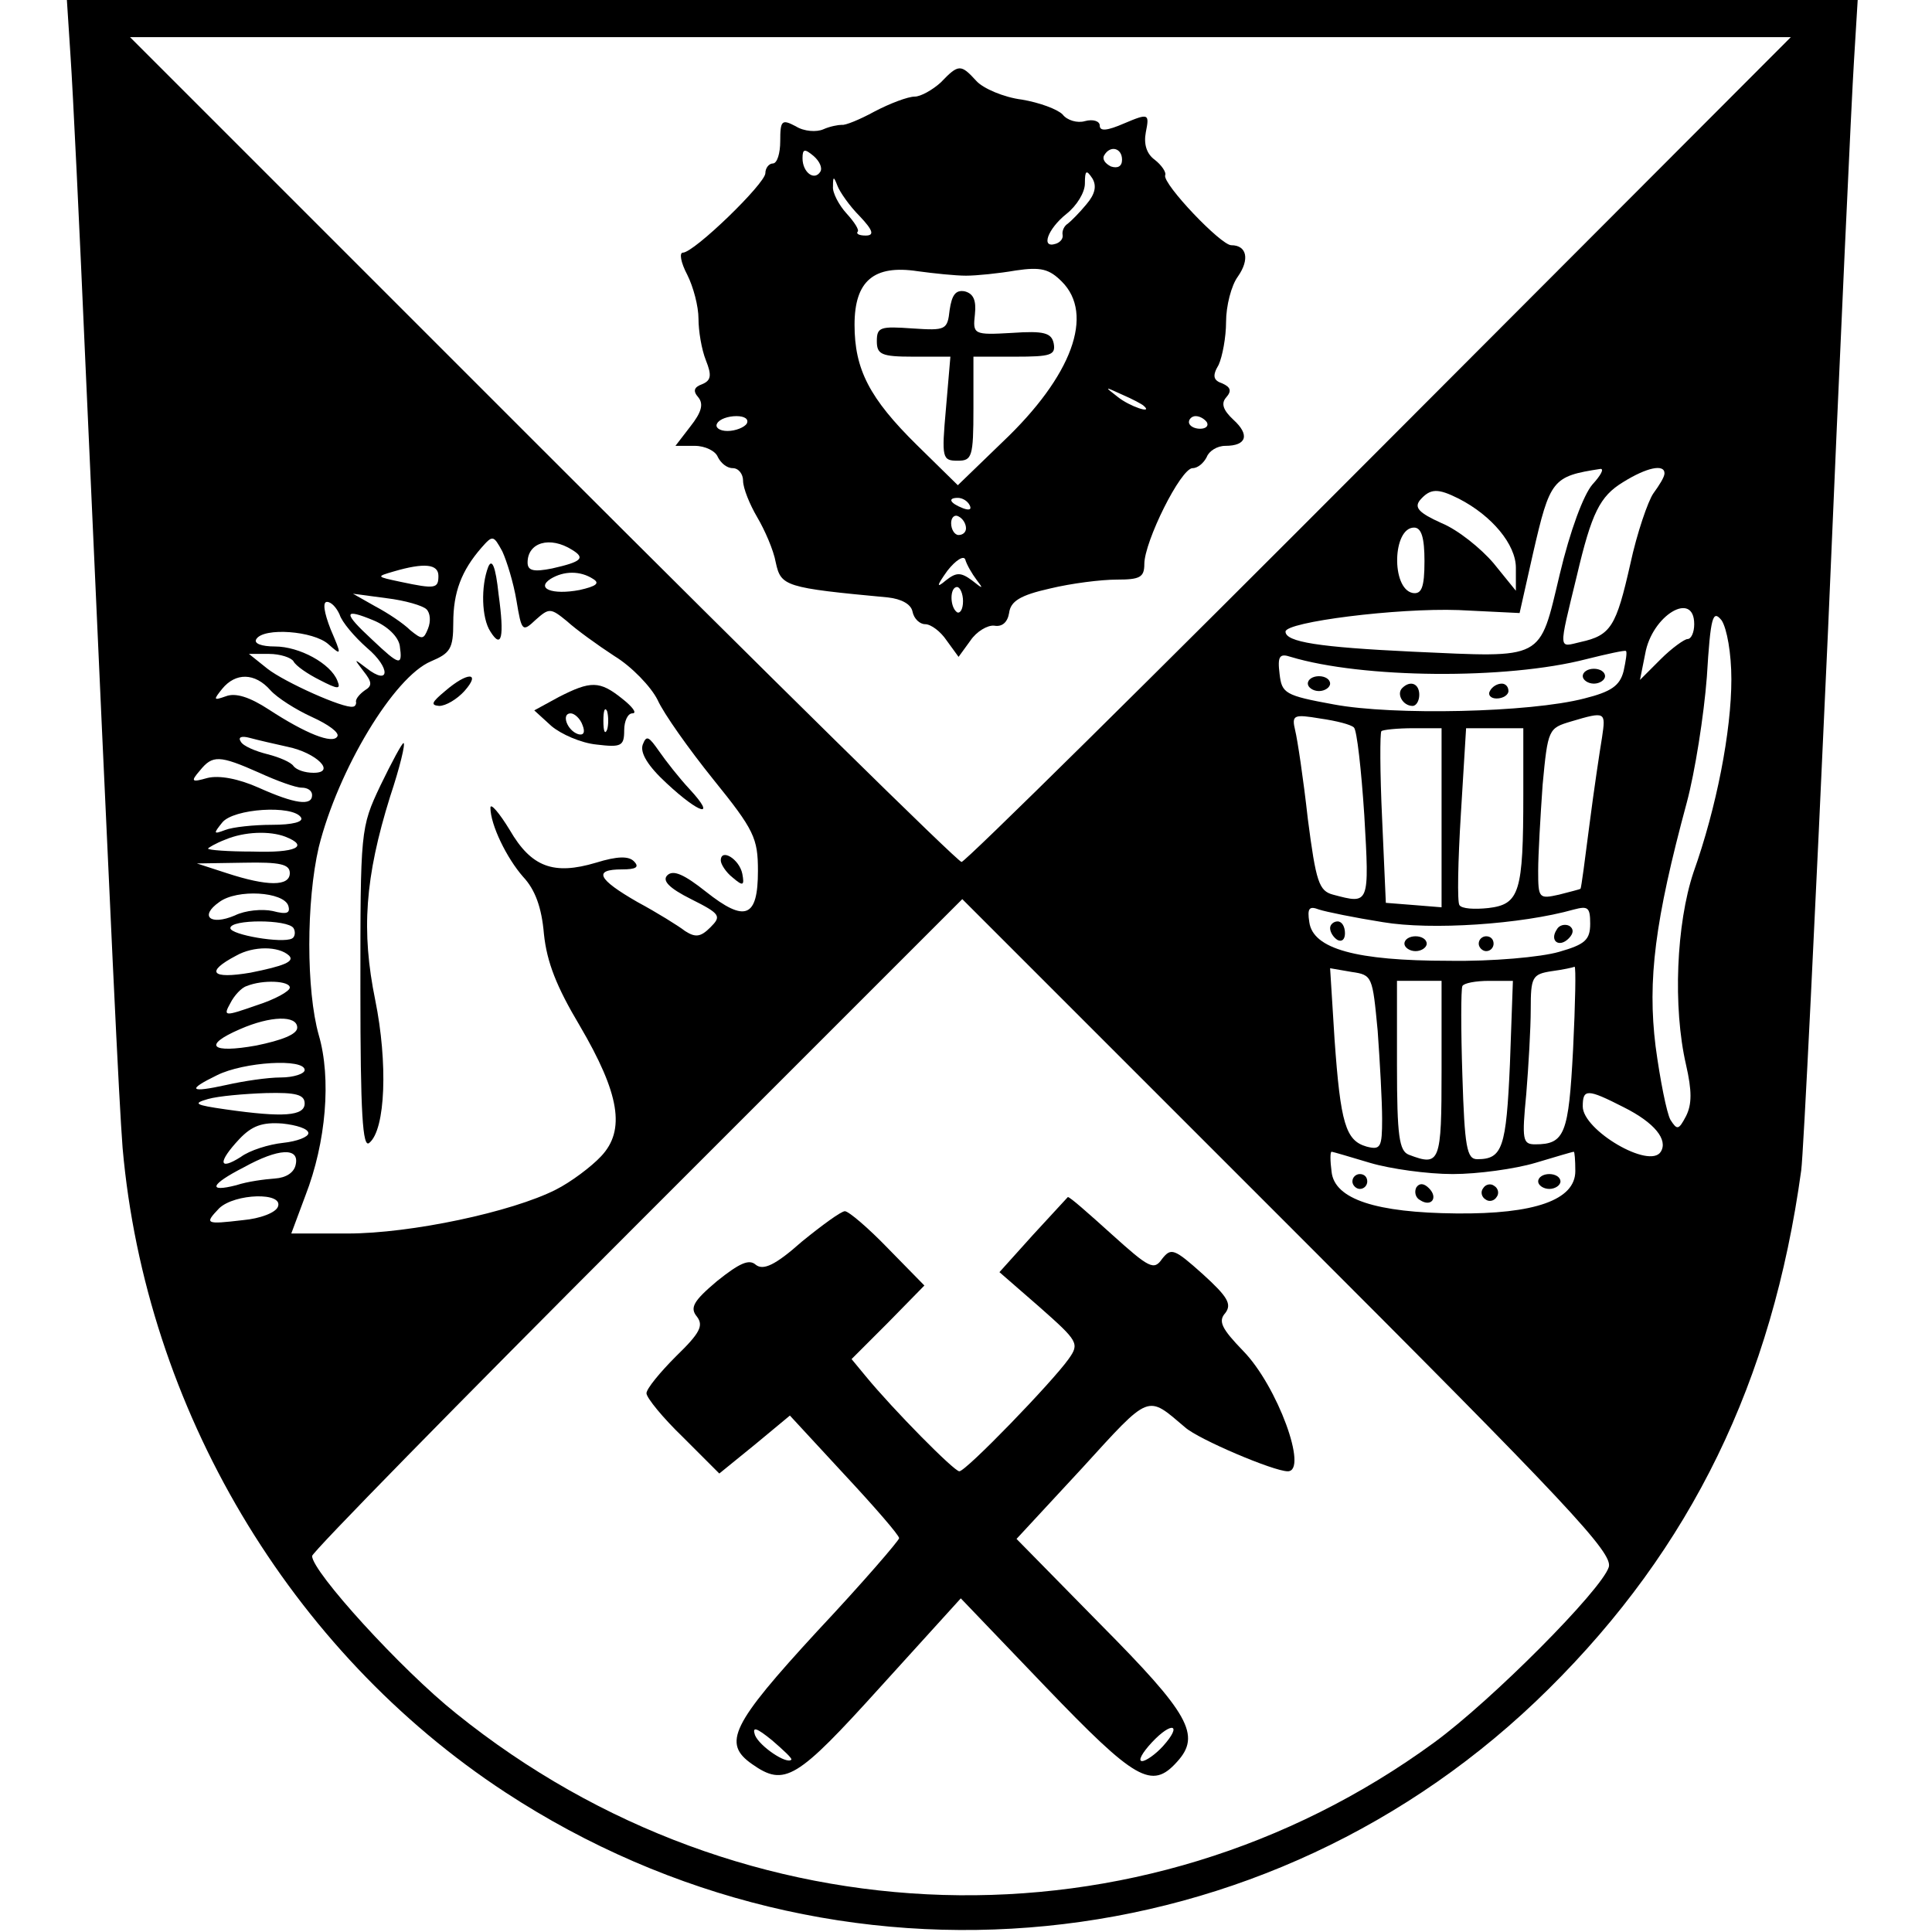
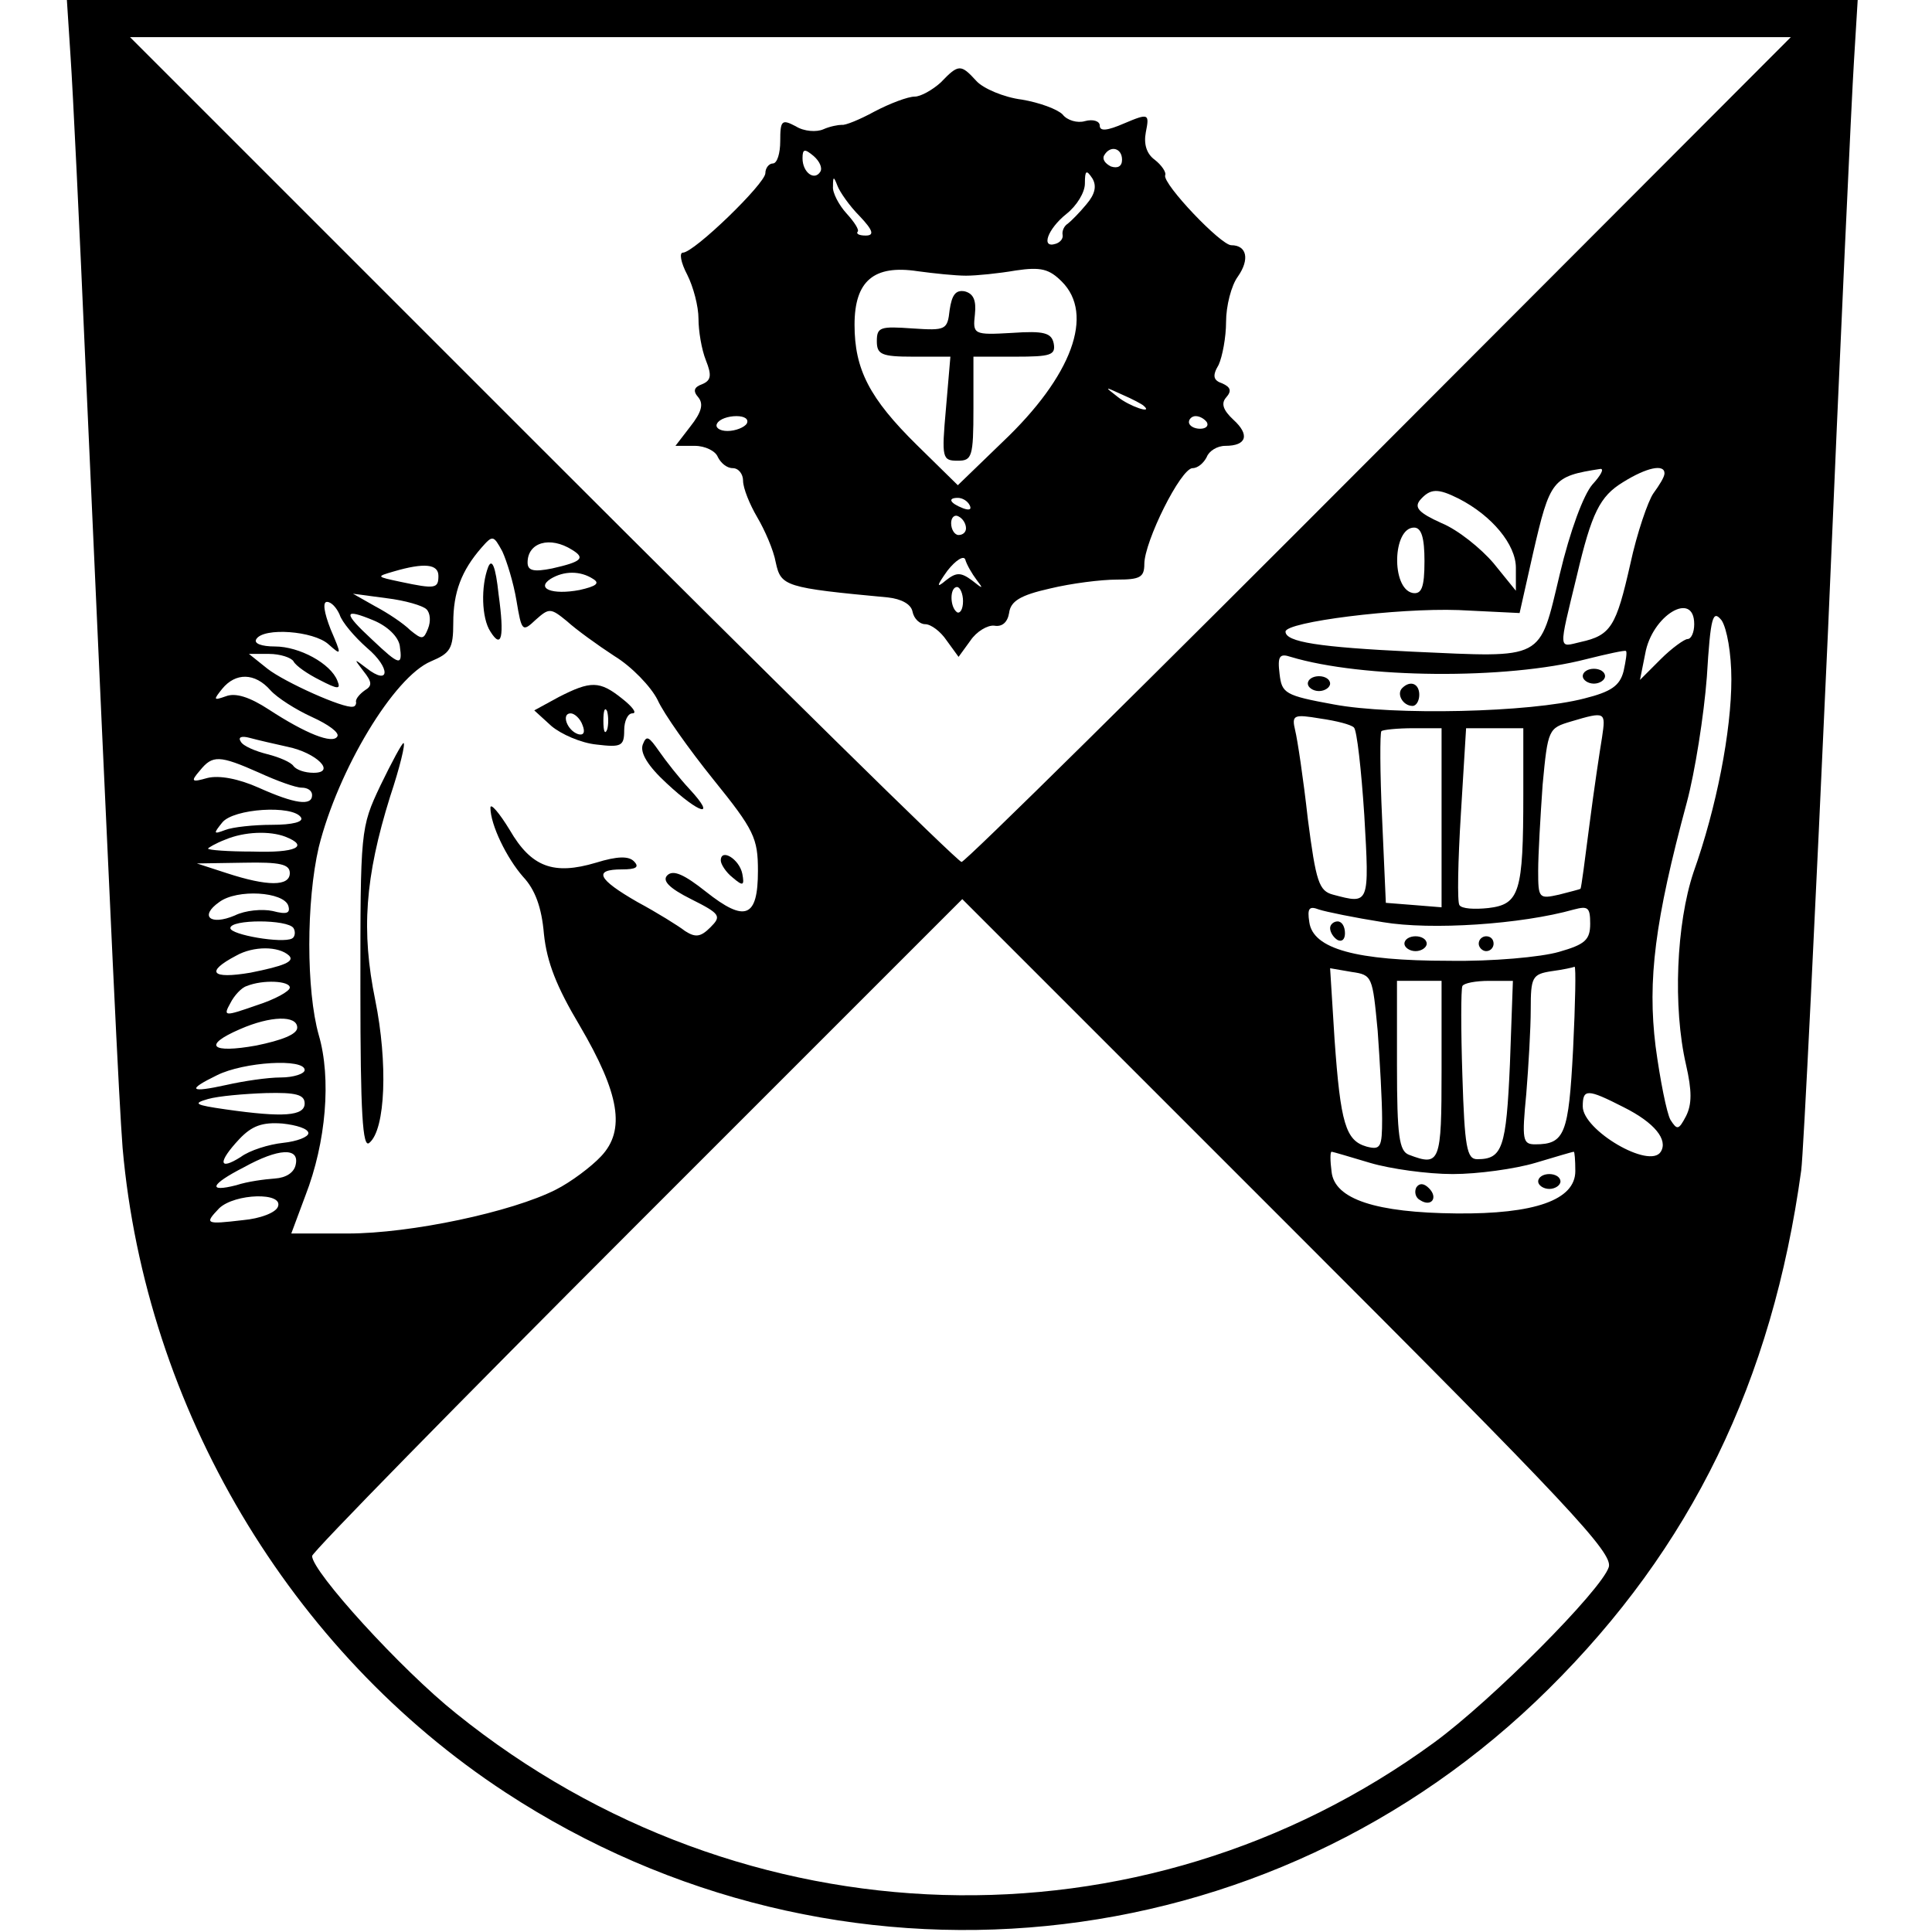
<svg xmlns="http://www.w3.org/2000/svg" version="1.0" width="260pt" height="260pt" viewBox="0 0 260 260" preserveAspectRatio="xMidYMid meet">
  <g transform="translate(0,260) scale(0.1,-0.1)" fill="#000000" stroke="none">
    <path d="M95 2523 c3 -43 12 -229 20 -413 36 -801 45 -989 50 -1055 31 -350 225 -677 515 -867 446 -292 1028 -234 1404 139 192 190 301 414 340 698 3 22 19 348 36 725 16 377 32 722 35 768 l5 82 -1205 0 -1205 0 5 -77z m1761 -528 c-304 -305 -557 -555 -562 -555 -5 0 -259 250 -564 555 l-555 555 1117 0 1118 0 -554 -555z m287 -47 c-12 -14 -30 -62 -44 -121 -28 -117 -19 -112 -198 -104 -126 6 -171 13 -171 27 0 13 150 32 233 29 l82 -4 18 80 c23 100 26 104 91 114 5 0 0 -9 -11 -21z m97 15 c0 -5 -7 -16 -15 -27 -7 -10 -22 -53 -31 -95 -19 -84 -26 -96 -67 -105 -30 -7 -30 -14 -5 89 20 85 31 107 62 126 32 20 56 25 56 12z m-277 -34 c45 -23 77 -62 77 -93 l0 -31 -30 37 c-17 20 -48 45 -70 54 -31 14 -37 21 -29 31 14 16 24 16 52 2z m-46 -84 c0 -36 -4 -45 -16 -43 -29 6 -27 88 2 88 10 0 14 -14 14 -45z m-1222 -53 c7 -42 8 -43 26 -26 18 16 20 16 42 -2 12 -11 41 -32 64 -47 23 -14 49 -41 58 -59 8 -18 42 -66 75 -107 55 -68 60 -79 60 -123 0 -63 -17 -70 -70 -28 -29 23 -44 30 -52 22 -7 -7 2 -17 32 -32 40 -20 41 -23 26 -38 -13 -13 -20 -14 -34 -5 -9 7 -38 25 -64 39 -54 31 -60 44 -21 44 19 0 24 3 16 11 -7 7 -22 7 -51 -2 -57 -17 -87 -6 -116 44 -14 23 -26 37 -26 30 0 -23 22 -68 44 -93 16 -17 25 -41 28 -77 4 -38 17 -71 48 -123 54 -92 62 -141 29 -176 -13 -14 -41 -35 -61 -45 -59 -30 -195 -59 -280 -59 l-76 0 19 51 c28 72 35 158 18 216 -17 60 -17 180 0 253 26 104 101 229 151 250 26 11 30 17 30 52 0 41 11 70 38 101 15 17 16 17 28 -5 6 -13 15 -42 19 -66z m75 68 c18 -11 13 -16 -27 -25 -25 -5 -33 -3 -33 8 0 27 30 36 60 17z m-180 -35 c0 -17 -4 -18 -51 -8 -33 7 -33 7 -9 14 41 12 60 10 60 -6z m208 -4 c10 -6 4 -10 -18 -15 -37 -7 -59 2 -39 15 18 11 40 11 57 0z m-224 -41 c5 -5 6 -16 2 -26 -6 -15 -8 -15 -24 -2 -9 9 -30 23 -47 32 l-30 17 45 -6 c25 -3 49 -10 54 -15z m-117 -7 c3 -10 20 -30 37 -45 32 -27 31 -52 -1 -27 -17 13 -17 13 -4 -4 12 -15 12 -20 2 -26 -7 -5 -12 -11 -12 -15 1 -3 -1 -7 -4 -7 -12 -3 -92 33 -115 51 l-25 20 27 0 c15 0 30 -5 33 -10 3 -6 19 -17 35 -25 25 -13 29 -13 24 -1 -9 23 -51 46 -84 46 -18 0 -29 4 -25 10 10 16 77 11 97 -7 18 -16 18 -15 3 20 -9 23 -11 37 -5 37 6 0 13 -8 17 -17z m81 -42 c4 -28 0 -27 -37 8 -40 37 -39 43 2 26 19 -8 33 -22 35 -34z m1742 29 c0 -11 -4 -20 -9 -20 -4 0 -21 -12 -36 -27 l-28 -28 7 35 c9 52 66 86 66 40z m50 -74 c0 -70 -20 -173 -51 -260 -23 -69 -28 -181 -10 -259 8 -35 8 -53 0 -69 -10 -19 -12 -19 -21 -5 -5 9 -14 54 -20 99 -11 89 -1 169 42 328 11 41 23 117 27 169 5 82 8 91 20 76 7 -11 13 -44 13 -79z m-145 11 c-5 -20 -17 -28 -53 -37 -73 -19 -257 -23 -337 -8 -66 12 -70 15 -73 41 -3 24 0 28 15 23 96 -29 290 -31 398 -3 28 7 51 12 53 11 2 -1 0 -13 -3 -27z m-1821 -26 c9 -10 34 -26 56 -36 22 -10 37 -21 34 -26 -6 -11 -43 4 -92 36 -26 17 -45 23 -58 18 -17 -6 -17 -5 -5 10 18 22 44 22 65 -2z m1458 -50 c4 -3 10 -57 14 -118 7 -121 7 -120 -42 -107 -19 5 -23 17 -34 102 -6 54 -14 107 -17 119 -5 21 -2 22 34 16 21 -3 41 -8 45 -12z m334 -13 c-3 -18 -11 -71 -17 -118 -6 -47 -11 -85 -12 -86 -1 -1 -14 -4 -29 -8 -27 -6 -28 -5 -28 32 0 22 3 73 6 116 7 75 8 76 38 85 47 14 47 13 42 -21z m-216 -109 l0 -120 -37 3 -38 3 -5 113 c-3 63 -3 116 -1 118 2 2 22 4 43 4 l38 0 0 -121z m110 32 c0 -132 -5 -148 -47 -153 -19 -2 -36 -1 -39 4 -3 4 -2 59 2 123 l7 115 38 0 39 0 0 -89z m-1663 64 c39 -8 66 -35 35 -35 -12 0 -23 4 -27 9 -3 5 -19 12 -35 16 -16 4 -33 11 -36 17 -4 6 1 8 12 5 11 -3 33 -8 51 -12z m-38 -35 c24 -11 49 -20 57 -20 8 0 14 -4 14 -10 0 -15 -23 -12 -72 10 -27 12 -53 17 -69 13 -21 -6 -23 -5 -10 10 17 21 26 21 80 -3z m56 -60 c4 -6 -11 -10 -39 -10 -24 0 -53 -3 -63 -7 -16 -6 -16 -5 -4 10 15 19 95 24 106 7z m-21 -26 c33 -13 14 -22 -44 -20 -33 0 -60 2 -60 4 0 1 10 7 23 12 26 11 60 12 81 4z m6 -49 c0 -18 -30 -18 -85 0 l-40 13 63 1 c49 1 62 -2 62 -14z m-2 -44 c3 -10 -2 -12 -21 -7 -14 3 -37 1 -51 -6 -33 -14 -48 -1 -21 18 24 18 87 14 93 -5z m1777 -890 c-10 -31 -157 -179 -235 -236 -394 -288 -930 -272 -1316 39 -74 59 -194 191 -194 212 0 5 197 206 437 446 l438 438 439 -439 c378 -378 437 -441 431 -460z m-304 868 c65 -11 186 -3 257 17 19 5 22 3 22 -19 0 -22 -7 -28 -42 -38 -24 -7 -90 -13 -148 -12 -125 0 -183 16 -188 52 -3 19 0 22 13 17 9 -3 48 -11 86 -17z m-1466 -8 c3 -5 2 -12 -2 -14 -13 -7 -83 5 -83 14 0 12 77 12 85 0z m-6 -37 c8 -8 -7 -14 -52 -23 -53 -9 -61 1 -19 23 23 13 57 13 71 0z m1465 -101 c3 -42 6 -95 6 -119 0 -38 -2 -42 -21 -37 -28 8 -35 31 -43 144 l-6 96 29 -5 c28 -4 28 -6 35 -79z m263 -25 c-6 -114 -11 -128 -51 -128 -17 0 -18 6 -12 68 3 37 6 88 6 114 0 43 2 47 28 51 15 2 29 5 31 6 2 0 1 -49 -2 -111z m-1727 83 c0 -5 -20 -16 -45 -24 -43 -15 -45 -15 -35 3 5 10 15 21 22 23 22 9 58 7 58 -2z m1550 -111 c0 -125 -2 -130 -44 -114 -13 5 -16 25 -16 120 l0 114 30 0 30 0 0 -120z m92 8 c-5 -113 -10 -128 -44 -128 -14 0 -17 16 -20 113 -2 61 -2 115 0 120 2 4 18 7 36 7 l32 0 -4 -112z m-1632 49 c0 -9 -21 -17 -55 -24 -61 -11 -73 0 -22 22 41 18 77 19 77 2z m10 -57 c0 -5 -15 -10 -32 -10 -18 0 -51 -5 -73 -10 -50 -11 -54 -7 -13 13 36 18 118 23 118 7z m0 -45 c0 -17 -29 -19 -106 -8 -42 6 -45 8 -24 14 14 4 49 7 78 8 40 1 52 -2 52 -14z m1775 -5 c42 -21 60 -44 50 -60 -15 -24 -105 29 -105 61 0 24 6 24 55 -1z m-1770 -35 c0 -5 -15 -11 -34 -13 -19 -2 -45 -10 -57 -19 -30 -19 -31 -7 -2 24 17 18 31 23 58 21 19 -2 35 -7 35 -13z m-17 -42 c-2 -11 -13 -18 -28 -19 -14 -1 -37 -4 -52 -9 -39 -10 -35 1 10 24 47 26 75 27 70 4z m1446 2 c27 -8 77 -15 111 -15 34 0 84 7 111 15 27 8 50 15 52 15 1 0 2 -11 2 -26 0 -39 -55 -58 -160 -57 -108 1 -164 19 -168 56 -2 15 -2 27 0 27 2 0 25 -7 52 -15z m-1470 -59 c-3 -8 -24 -16 -47 -18 -51 -6 -52 -5 -32 16 21 20 87 22 79 2z" />
    <path d="M1266 2489 c-11 -10 -27 -19 -35 -19 -9 0 -33 -9 -54 -20 -20 -11 -40 -19 -44 -18 -5 0 -16 -2 -25 -6 -9 -4 -26 -3 -37 4 -19 10 -21 8 -21 -20 0 -16 -4 -30 -10 -30 -5 0 -10 -6 -10 -13 0 -14 -96 -107 -111 -107 -5 0 -3 -13 6 -30 8 -16 15 -42 15 -59 0 -16 4 -41 10 -56 8 -20 7 -27 -5 -32 -11 -4 -13 -9 -5 -18 7 -9 4 -20 -11 -39 l-20 -26 26 0 c14 0 28 -7 31 -15 4 -8 12 -15 20 -15 8 0 14 -8 14 -17 0 -10 9 -32 19 -49 10 -17 22 -44 25 -61 7 -32 12 -34 151 -47 18 -2 31 -9 33 -19 2 -10 10 -17 17 -17 8 0 21 -10 29 -22 l16 -22 16 22 c8 12 23 21 32 20 11 -2 18 5 20 17 2 16 15 24 55 33 29 7 69 12 90 12 31 0 37 3 37 21 0 30 49 129 65 129 7 0 15 7 19 15 3 8 14 15 25 15 29 0 33 15 11 35 -14 13 -17 22 -10 30 8 9 6 14 -5 19 -12 4 -14 10 -5 25 5 11 10 37 10 58 0 21 7 49 16 61 16 23 12 42 -9 42 -14 0 -92 82 -89 94 2 4 -5 14 -14 21 -11 8 -15 21 -12 37 5 25 4 26 -29 12 -23 -10 -33 -11 -33 -3 0 6 -9 9 -20 6 -10 -3 -24 1 -30 9 -7 7 -31 16 -55 20 -24 3 -52 15 -61 25 -21 23 -24 23 -48 -2z m-162 -120 c-8 -13 -24 -1 -24 18 0 13 3 13 15 3 8 -7 12 -16 9 -21z m406 16 c0 -9 -6 -12 -15 -9 -8 4 -12 10 -9 15 8 14 24 10 24 -6z m-48 -60 c-9 -11 -21 -23 -25 -26 -5 -3 -8 -10 -7 -15 1 -5 -3 -10 -9 -12 -21 -7 -11 20 14 40 14 11 25 29 25 41 0 18 2 19 10 7 6 -10 4 -21 -8 -35z m-305 -16 c18 -19 20 -26 8 -26 -8 0 -13 2 -11 5 3 2 -4 13 -15 25 -10 11 -19 28 -18 36 0 14 1 14 6 1 3 -8 16 -27 30 -41z m143 -80 c14 0 44 3 67 7 34 5 45 2 62 -15 44 -44 14 -127 -80 -216 l-60 -58 -55 54 c-64 63 -84 102 -84 162 0 59 26 81 85 72 22 -3 51 -6 65 -6z m239 -175 c14 -12 -19 -1 -35 12 -18 14 -18 14 6 3 14 -6 27 -13 29 -15z m-534 -24 c-3 -5 -15 -10 -26 -10 -11 0 -17 5 -14 10 3 6 15 10 26 10 11 0 17 -4 14 -10z m619 2 c3 -5 -1 -9 -9 -9 -8 0 -15 4 -15 9 0 4 4 8 9 8 6 0 12 -4 15 -8z m-319 -112 c3 -6 -1 -7 -9 -4 -18 7 -21 14 -7 14 6 0 13 -4 16 -10z m-5 -31 c0 -5 -4 -9 -10 -9 -5 0 -10 7 -10 16 0 8 5 12 10 9 6 -3 10 -10 10 -16z m14 -69 c10 -13 9 -13 -6 -1 -15 11 -21 11 -35 0 -13 -11 -13 -8 2 13 11 14 22 21 24 15 2 -7 9 -19 15 -27z m-18 -29 c0 -11 -4 -17 -8 -15 -10 7 -10 34 0 34 4 0 8 -9 8 -19z" />
    <path d="M1278 2183 c-3 -27 -5 -28 -50 -25 -43 3 -48 2 -48 -17 0 -18 6 -21 49 -21 l50 0 -6 -70 c-6 -67 -5 -70 16 -70 19 0 21 5 21 70 l0 70 56 0 c48 0 55 2 52 18 -3 14 -13 17 -56 14 -52 -3 -53 -2 -50 25 2 19 -2 28 -14 31 -12 2 -17 -5 -20 -25z" />
    <path d="M657 1837 c-10 -26 -9 -69 3 -87 15 -24 19 -8 11 50 -4 38 -9 49 -14 37z" />
-     <path d="M599 1670 c-18 -15 -20 -19 -8 -20 9 0 24 9 34 20 23 26 4 26 -26 0z" />
    <path d="M752 1662 l-33 -18 23 -21 c13 -11 40 -23 61 -25 33 -4 37 -2 37 19 0 13 5 23 11 23 7 0 0 9 -14 20 -30 24 -42 24 -85 2z m65 -44 c-3 -7 -5 -2 -5 12 0 14 2 19 5 13 2 -7 2 -19 0 -25z m-33 6 c4 -10 1 -14 -6 -12 -15 5 -23 28 -10 28 5 0 13 -7 16 -16z" />
    <path d="M865 1598 c-4 -11 7 -29 32 -52 45 -42 68 -48 31 -8 -14 15 -32 38 -41 51 -14 20 -17 22 -22 9z" />
    <path d="M512 1543 c-27 -57 -27 -60 -27 -275 0 -166 3 -214 12 -206 22 18 25 108 8 192 -19 93 -14 165 20 274 13 39 21 72 18 72 -2 0 -16 -26 -31 -57z" />
    <path d="M970 1442 c0 -5 7 -16 16 -23 14 -12 16 -11 13 5 -4 20 -29 35 -29 18z" />
    <path d="M2130 1690 c0 -5 7 -10 15 -10 8 0 15 5 15 10 0 6 -7 10 -15 10 -8 0 -15 -4 -15 -10z" />
    <path d="M1760 1680 c0 -5 7 -10 15 -10 8 0 15 5 15 10 0 6 -7 10 -15 10 -8 0 -15 -4 -15 -10z" />
    <path d="M1887 1674 c-8 -8 1 -24 14 -24 5 0 9 7 9 15 0 15 -12 20 -23 9z" />
-     <path d="M2005 1670 c-3 -5 1 -10 9 -10 9 0 16 5 16 10 0 6 -4 10 -9 10 -6 0 -13 -4 -16 -10z" />
-     <path d="M1390 938 l-45 -50 54 -47 c52 -46 54 -49 39 -70 -22 -31 -138 -151 -147 -151 -7 0 -89 83 -126 128 l-19 23 49 49 49 50 -49 50 c-27 28 -53 50 -58 50 -5 0 -31 -19 -58 -41 -36 -32 -52 -39 -62 -31 -9 8 -22 2 -52 -22 -32 -27 -37 -36 -27 -48 9 -12 4 -22 -28 -53 -22 -22 -40 -44 -40 -50 0 -6 22 -33 49 -59 l49 -49 48 39 47 39 73 -79 c41 -44 74 -82 74 -86 0 -3 -49 -60 -110 -125 -116 -126 -128 -151 -88 -179 44 -31 60 -21 173 104 l108 119 114 -119 c121 -126 143 -139 177 -101 33 36 16 65 -103 185 l-113 115 88 95 c93 102 87 99 139 55 18 -16 119 -59 138 -59 28 0 -14 115 -60 162 -29 30 -34 40 -24 51 9 12 3 22 -30 52 -39 35 -43 36 -55 21 -11 -16 -17 -13 -68 33 -31 28 -57 51 -59 50 -1 -1 -22 -24 -47 -51z m-325 -706 c-6 -7 -43 18 -49 33 -4 12 2 10 23 -7 15 -13 27 -24 26 -26z m500 18 c-10 -11 -23 -20 -28 -20 -6 0 0 11 13 25 27 29 42 25 15 -5z" />
    <path d="M1790 1351 c0 -6 5 -13 10 -16 6 -3 10 1 10 9 0 9 -4 16 -10 16 -5 0 -10 -4 -10 -9z" />
-     <path d="M2095 1349 c-10 -15 3 -25 16 -12 7 7 7 13 1 17 -6 3 -14 1 -17 -5z" />
    <path d="M1890 1330 c0 -5 7 -10 15 -10 8 0 15 5 15 10 0 6 -7 10 -15 10 -8 0 -15 -4 -15 -10z" />
    <path d="M1990 1330 c0 -5 5 -10 10 -10 6 0 10 5 10 10 0 6 -4 10 -10 10 -5 0 -10 -4 -10 -10z" />
-     <path d="M1820 1010 c0 -5 5 -10 10 -10 6 0 10 5 10 10 0 6 -4 10 -10 10 -5 0 -10 -4 -10 -10z" />
+     <path d="M1820 1010 z" />
    <path d="M2070 1010 c0 -5 7 -10 15 -10 8 0 15 5 15 10 0 6 -7 10 -15 10 -8 0 -15 -4 -15 -10z" />
    <path d="M1906 1002 c-3 -6 -1 -14 5 -17 15 -10 25 3 12 16 -7 7 -13 7 -17 1z" />
-     <path d="M1996 1001 c-4 -5 -2 -12 3 -15 5 -4 12 -2 15 3 4 5 2 12 -3 15 -5 4 -12 2 -15 -3z" />
  </g>
</svg>